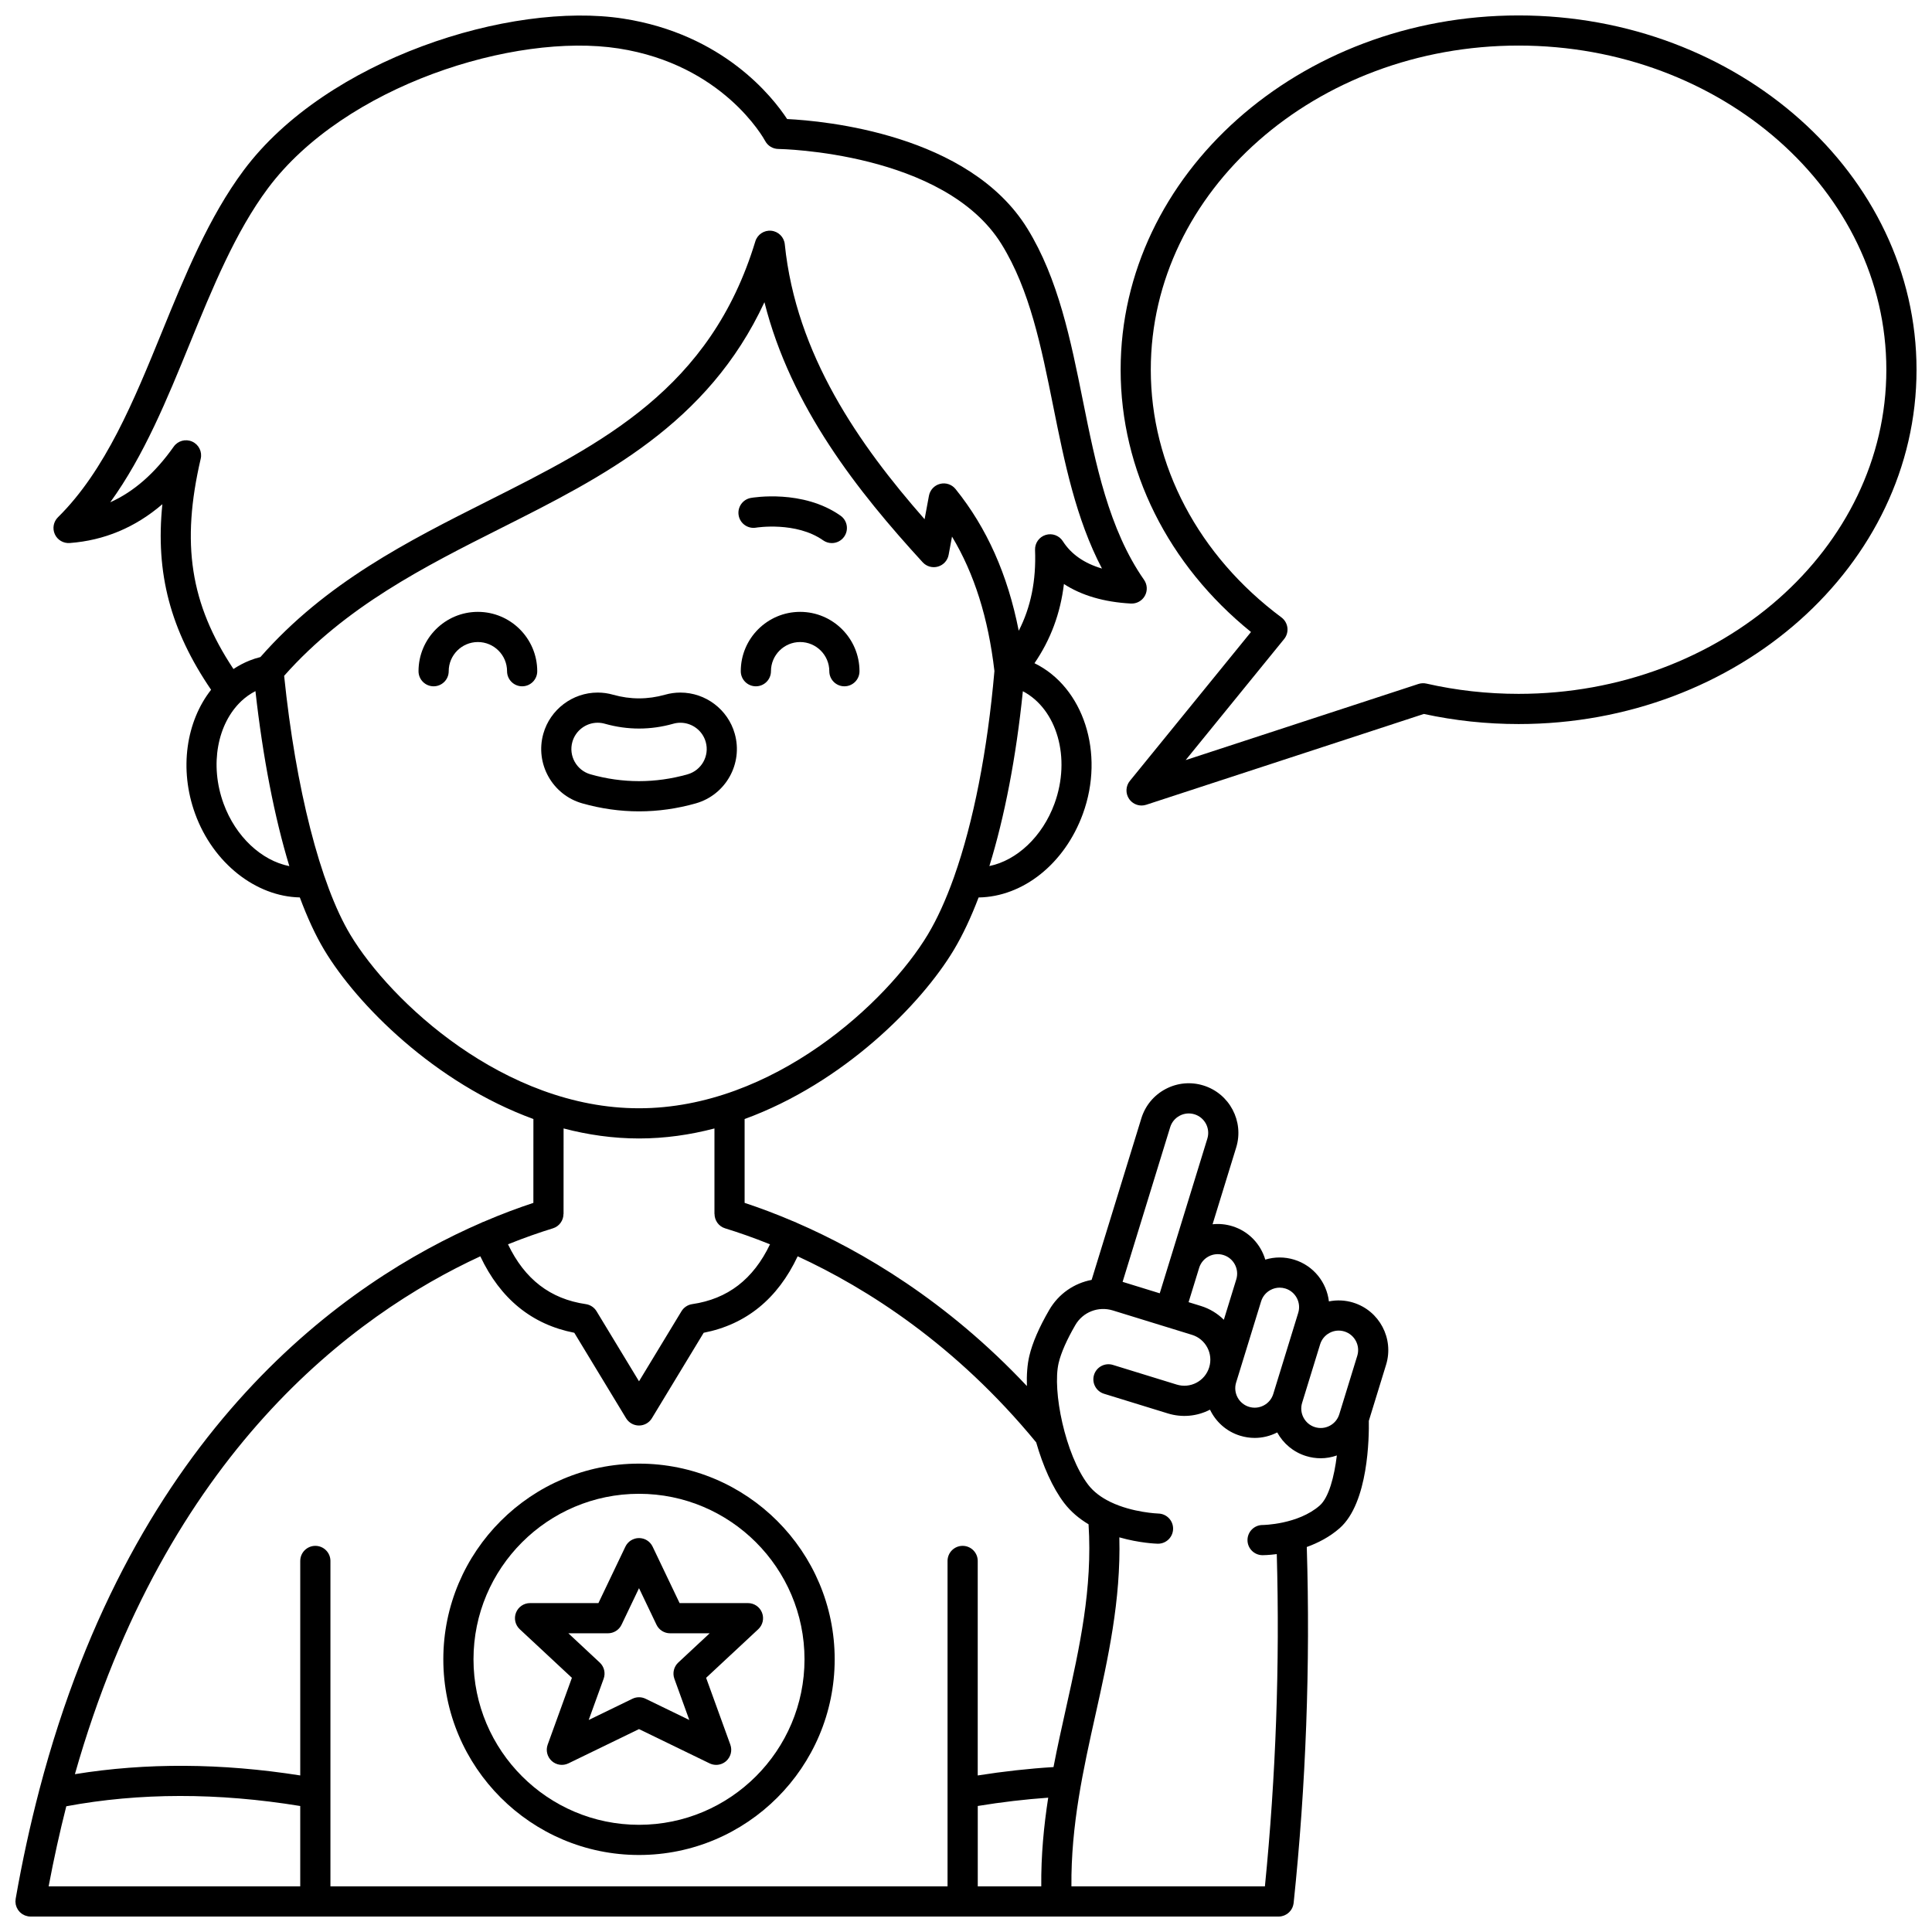
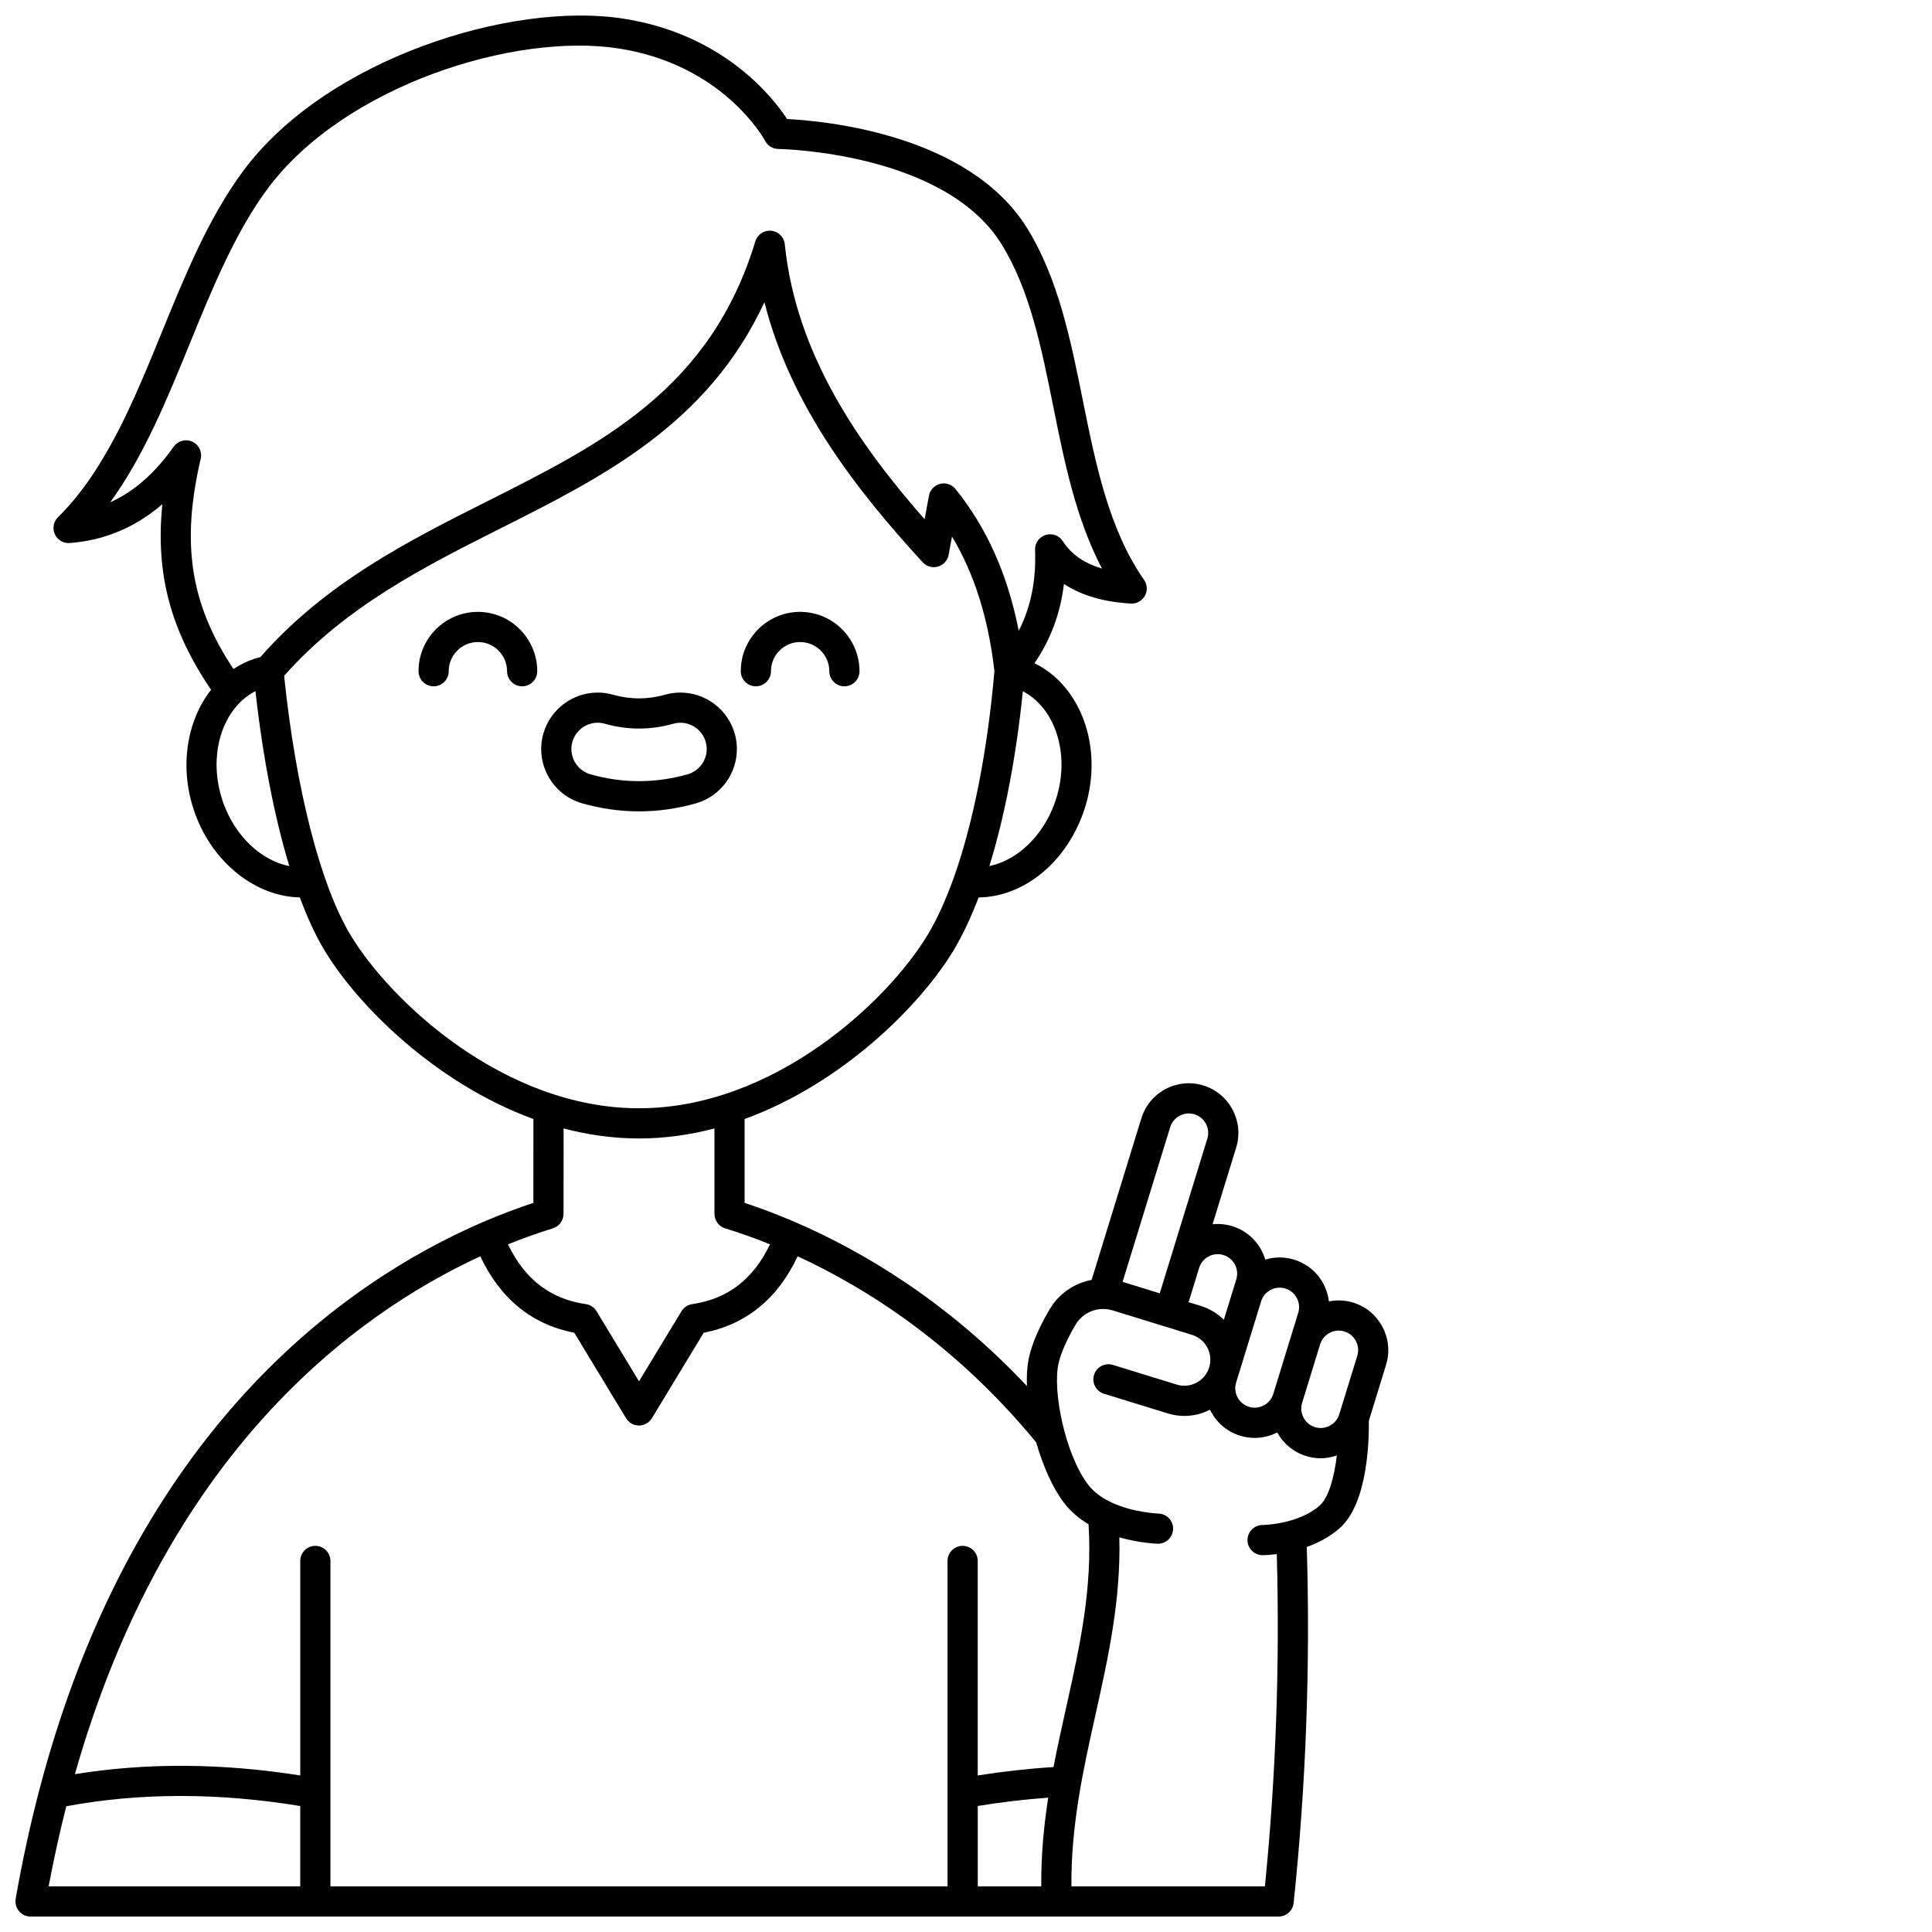
<svg xmlns="http://www.w3.org/2000/svg" width="800px" height="800px" version="1.1" viewBox="144 144 512 512">
  <defs>
    <clipPath id="b">
      <path d="m148.09 148.09h363.91v503.81h-363.91z" />
    </clipPath>
    <clipPath id="a">
-       <path d="m440 148.09h211.9v209.91h-211.9z" />
-     </clipPath>
+       </clipPath>
  </defs>
-   <path d="m344.38 283.83c0.105-0.02 10.586-1.688 17.758 3.363 0.699 0.492 1.504 0.73 2.301 0.73 1.258 0 2.492-0.59 3.273-1.695 1.273-1.805 0.84-4.301-0.965-5.57-9.977-7.031-23.195-4.801-23.754-4.703-2.176 0.383-3.625 2.457-3.242 4.633 0.383 2.172 2.453 3.621 4.629 3.242z" />
  <path d="m270.64 306.15c-8.672 0-15.727 7.055-15.727 15.727 0 2.207 1.789 4 4 4 2.207 0 4-1.789 4-4 0-4.262 3.469-7.731 7.731-7.731 4.262 0 7.731 3.469 7.731 7.731 0 2.207 1.789 4 4 4 2.207 0 4-1.789 4-4-0.008-8.672-7.062-15.727-15.734-15.727z" />
  <path d="m356.04 306.15c-8.672 0-15.727 7.055-15.727 15.727 0 2.207 1.789 4 4 4 2.207 0 4-1.789 4-4 0-4.262 3.469-7.731 7.731-7.731s7.731 3.469 7.731 7.731c0 2.207 1.789 4 4 4 2.207 0 4-1.789 4-4-0.008-8.672-7.062-15.727-15.734-15.727z" />
  <path d="m338.72 338.45c-1.801-6.426-7.727-10.91-14.406-10.91-1.379 0-2.75 0.191-4.066 0.566-4.598 1.297-9.211 1.293-13.758 0.008-1.332-0.383-2.715-0.574-4.102-0.574-6.664 0-12.582 4.481-14.395 10.891-2.246 7.938 2.383 16.223 10.316 18.469 4.961 1.406 10.023 2.121 15.047 2.121 5.019 0 10.078-0.711 15.043-2.117 7.93-2.254 12.562-10.535 10.32-18.453zm-38.234 10.754c-3.691-1.047-5.848-4.902-4.801-8.602 0.844-2.984 3.598-5.07 6.699-5.07 0.645 0 1.285 0.09 1.914 0.27 5.988 1.695 12.105 1.699 18.129-0.004 0.613-0.176 1.25-0.262 1.887-0.262 3.109 0 5.871 2.086 6.711 5.086 1.043 3.684-1.113 7.535-4.809 8.582-8.516 2.41-17.23 2.41-25.73 0z" />
-   <path d="m289.14 606.35c-0.555 1.531-0.125 3.242 1.082 4.332s2.957 1.336 4.422 0.625l18.699-9.078 18.699 9.078c0.555 0.27 1.152 0.402 1.746 0.402 0.969 0 1.926-0.352 2.676-1.027 1.207-1.09 1.637-2.805 1.082-4.332l-6.418-17.711 13.816-12.875c1.203-1.121 1.598-2.859 0.996-4.391-0.602-1.527-2.078-2.535-3.719-2.535h-18.121l-7.148-14.961c-0.664-1.391-2.066-2.273-3.609-2.273-1.539 0-2.941 0.883-3.609 2.273l-7.148 14.961h-18.121c-1.645 0-3.117 1.004-3.719 2.535-0.602 1.527-0.207 3.269 0.996 4.391l13.816 12.875zm5.481-29.512h10.488c1.539 0 2.941-0.883 3.609-2.273l4.629-9.684 4.629 9.684c0.664 1.391 2.066 2.273 3.609 2.273h10.484l-8.32 7.754c-1.172 1.094-1.578 2.781-1.035 4.289l3.961 10.934-11.586-5.625c-0.551-0.27-1.148-0.402-1.746-0.402s-1.195 0.133-1.746 0.402l-11.586 5.625 3.961-10.934c0.547-1.508 0.141-3.195-1.035-4.289z" />
-   <path d="m313.34 635.59c28.594 0 51.859-23.262 51.859-51.859 0-28.594-23.262-51.855-51.859-51.855-28.594 0-51.855 23.262-51.855 51.855s23.262 51.859 51.855 51.859zm0-95.719c24.184 0 43.863 19.676 43.863 43.859 0 24.184-19.676 43.863-43.863 43.863-24.184 0-43.859-19.676-43.859-43.863 0-24.184 19.676-43.859 43.859-43.859z" />
  <g clip-path="url(#b)">
    <path d="m502.64 489.21c-2.129-0.656-4.34-0.754-6.465-0.324-0.59-5.019-4.051-9.473-9.18-11.055-2.539-0.781-5.195-0.777-7.684-0.02-1.211-4.086-4.367-7.512-8.734-8.855-1.723-0.531-3.496-0.695-5.234-0.512l6.262-20.348c2.133-6.926-1.77-14.297-8.695-16.434-3.356-1.035-6.914-0.699-10.02 0.945s-5.383 4.398-6.418 7.754l-13.18 42.824c-4.598 0.867-8.734 3.66-11.227 7.949-2.684 4.617-4.461 8.727-5.285 12.211-0.539 2.289-0.738 5.016-0.641 7.973-21.262-22.633-43.742-35.77-60.988-43.258-0.137-0.07-0.266-0.148-0.414-0.207-0.059-0.02-0.113-0.027-0.172-0.047-4.898-2.106-9.355-3.754-13.234-5.031v-22.219c26.145-9.543 46.75-30.332 55.418-44.777 2.363-3.938 4.566-8.625 6.59-13.941 11.719-0.172 22.777-8.859 27.629-22.145 5.891-16.133 0.137-33.605-12.82-39.934 4.285-6.258 6.871-13.203 7.805-20.992 4.644 3.031 10.633 4.793 17.738 5.18 1.52 0.082 2.969-0.711 3.711-2.047 0.742-1.336 0.66-2.981-0.215-4.234-9.34-13.375-12.84-30.754-16.223-47.559-3.195-15.867-6.496-32.273-14.73-45.586-15.469-25.016-53.836-28.492-63.637-28.973-3.859-5.879-16.938-22.512-43.438-26.617-29.914-4.625-78.566 10.73-100.55 40.164-9.254 12.395-15.582 27.898-21.699 42.891-7.367 18.051-14.984 36.715-27.543 49.086-1.195 1.176-1.527 2.973-0.836 4.5 0.691 1.527 2.266 2.457 3.938 2.336 9.164-0.68 17.383-4.129 24.562-10.289-1.879 18.344 2.184 33.426 12.91 49.176-6.559 8.348-8.562 20.988-4.211 32.902 4.769 13.059 16.082 21.895 27.727 22.129 2.012 5.406 4.184 10.102 6.496 13.953 8.668 14.445 29.27 35.23 55.406 44.773l-0.008 22.223c-3.945 1.301-8.41 2.953-13.27 5.043-0.047 0.016-0.094 0.02-0.137 0.035-0.117 0.043-0.219 0.109-0.328 0.164-35.711 15.488-92.043 54.5-117.17 150.24-0.02 0.082-0.047 0.164-0.062 0.246-2.367 9.059-4.465 18.609-6.234 28.711-0.023 0.133-0.02 0.262-0.027 0.391-0.008 0.102-0.031 0.195-0.031 0.297 0 0.016 0.004 0.031 0.004 0.047 0.004 0.176 0.027 0.348 0.051 0.52 0.012 0.094 0.016 0.188 0.035 0.277 0.035 0.156 0.09 0.309 0.145 0.457 0.031 0.098 0.055 0.195 0.098 0.285 0.059 0.141 0.141 0.266 0.215 0.398 0.055 0.094 0.098 0.188 0.156 0.277 0.086 0.125 0.191 0.238 0.293 0.355 0.066 0.074 0.125 0.16 0.195 0.23 0.109 0.105 0.234 0.199 0.355 0.293 0.082 0.062 0.156 0.137 0.242 0.191 0.113 0.074 0.238 0.133 0.363 0.195 0.109 0.059 0.215 0.121 0.332 0.172 0.109 0.043 0.227 0.07 0.336 0.105 0.145 0.043 0.281 0.094 0.434 0.121 0.02 0.004 0.035 0.012 0.055 0.016 0.234 0.039 0.465 0.062 0.695 0.062h0.004 271.92 0.016 0.066 58.742 0.008c0.266 0 0.523-0.027 0.777-0.078 0.078-0.016 0.152-0.047 0.23-0.066 0.168-0.043 0.332-0.09 0.492-0.152 0.098-0.039 0.184-0.09 0.273-0.137 0.133-0.066 0.262-0.129 0.387-0.207 0.09-0.059 0.172-0.125 0.258-0.191 0.113-0.086 0.223-0.172 0.324-0.27 0.078-0.074 0.148-0.156 0.219-0.234 0.094-0.105 0.188-0.211 0.27-0.324 0.062-0.09 0.121-0.184 0.18-0.277 0.07-0.117 0.141-0.238 0.199-0.363 0.051-0.105 0.09-0.215 0.133-0.324 0.047-0.125 0.086-0.254 0.121-0.387 0.031-0.117 0.055-0.238 0.074-0.363 0.012-0.066 0.031-0.133 0.039-0.199 3.281-31.305 4.441-63.031 3.484-94.363 2.949-1.062 6.035-2.637 8.707-4.981 7.656-6.723 7.809-24.293 7.734-28.445l4.578-14.879c2.129-6.941-1.773-14.316-8.699-16.453zm-2.356 7.644c2.715 0.836 4.246 3.731 3.406 6.445l-4.769 15.5c-0.406 1.316-1.297 2.394-2.516 3.039-1.215 0.645-2.609 0.773-3.922 0.371-2.715-0.836-4.246-3.731-3.406-6.449l4.769-15.5c0.406-1.316 1.297-2.394 2.516-3.039 1.211-0.645 2.606-0.773 3.922-0.367zm-17.168-11.613c0.512 0 1.023 0.078 1.52 0.23 2.715 0.836 4.246 3.731 3.406 6.449l-1.844 5.992-4.769 15.5c-0.406 1.316-1.297 2.394-2.516 3.039-1.215 0.645-2.609 0.773-3.922 0.371-2.715-0.836-4.246-3.731-3.406-6.445l0.512-1.66 0.238-0.77 5.867-19.062c0.406-1.316 1.297-2.394 2.516-3.039 0.75-0.402 1.57-0.605 2.398-0.605zm-18.82-8.273c1.215-0.645 2.609-0.777 3.926-0.371 2.715 0.836 4.242 3.727 3.406 6.445l-3.297 10.711c-1.652-1.641-3.707-2.922-6.078-3.656l-3.266-1.008 2.797-9.086v-0.004-0.004c0.406-1.305 1.297-2.383 2.512-3.027zm-10.184-34.254c0.406-1.316 1.297-2.394 2.516-3.039s2.609-0.773 3.926-0.371c2.715 0.836 4.242 3.723 3.406 6.438l-9.816 31.902c0 0.004-0.004 0.008-0.004 0.008l-2.797 9.086-9.844-3.035zm-30.656-85.758c-3.203 8.77-10 15.07-17.262 16.559 4.039-13.055 7.102-28.906 8.875-46.332 9.035 4.738 12.809 17.66 8.387 29.773zm-228.52-95.926c-1.746-0.785-3.801-0.223-4.902 1.34-4.969 7.031-10.527 11.918-16.816 14.742 8.953-12.34 15.102-27.418 21.098-42.102 5.93-14.531 12.062-29.555 20.703-41.129 20.285-27.164 65.25-41.32 92.914-37.039 27.57 4.269 38.406 23.703 38.848 24.52 0.688 1.289 2.023 2.098 3.481 2.113 0.438 0.004 44.031 0.777 59.168 25.258 7.477 12.094 10.496 27.086 13.691 42.961 2.957 14.695 6 29.809 12.914 42.977-4.703-1.383-8.176-3.805-10.367-7.238-0.973-1.523-2.844-2.207-4.566-1.664-1.723 0.539-2.871 2.168-2.801 3.973 0.316 8.07-1.105 15.148-4.324 21.418-2.938-14.918-8.453-27.277-16.75-37.562-0.98-1.215-2.578-1.75-4.09-1.367-1.516 0.383-2.664 1.609-2.953 3.144l-1.156 6.227c-17.352-19.758-34.066-43.609-37.051-72.875-0.191-1.895-1.695-3.391-3.594-3.574-1.898-0.184-3.656 0.996-4.211 2.816-11.879 39.113-40.566 53.547-70.938 68.824-21.102 10.617-42.898 21.609-60.219 41.336-1 0.25-1.945 0.551-2.891 0.93-1.508 0.605-2.926 1.363-4.254 2.242-11.488-17.312-13.898-33.297-8.68-55.719 0.438-1.859-0.508-3.769-2.254-4.551zm8.309 95.926c-3.762-10.309-1.594-21.207 4.703-27.148 0.012-0.016 0.027-0.027 0.039-0.039 1.109-1.039 2.352-1.91 3.707-2.613 1.969 17.621 5.062 33.477 8.984 46.379-7.348-1.457-14.219-7.769-17.434-16.578zm33.57 34.711c-7.941-13.234-14.453-38.777-17.516-68.566 16.266-18.375 37.23-28.949 57.527-39.164 26.98-13.574 54.77-27.551 69.758-59.855 7 27.777 24.809 50.238 41.938 68.93 1.023 1.117 2.594 1.559 4.047 1.141 1.457-0.418 2.555-1.625 2.828-3.113l0.898-4.836c5.918 9.844 9.609 21.594 11.238 35.629-1.844 21.188-5.586 40.078-10.645 54.406-0.047 0.117-0.09 0.234-0.125 0.355-2.086 5.844-4.391 10.922-6.879 15.07-10.68 17.801-40.906 46.039-76.543 46.039-35.625 0.008-65.848-28.234-76.527-46.035zm76.539 54.039c6.879 0 13.566-0.973 19.984-2.652v22.648h0.02c0 1.711 1.086 3.293 2.805 3.82 3.414 1.051 7.43 2.434 11.898 4.234-4.438 9.273-11.207 14.48-20.617 15.852-1.18 0.172-2.223 0.863-2.844 1.883l-11.254 18.57-11.254-18.57c-0.617-1.02-1.66-1.711-2.844-1.883-9.41-1.371-16.184-6.578-20.621-15.852 4.402-1.773 8.414-3.16 11.898-4.234 1.719-0.527 2.805-2.113 2.805-3.82h0.02l0.008-22.652c6.422 1.684 13.113 2.656 19.996 2.656zm-42.066 31.227c5.301 11.254 13.652 18.07 24.906 20.266l13.727 22.652c0.727 1.195 2.019 1.926 3.418 1.926 1.398 0 2.695-0.73 3.418-1.926l13.727-22.652c11.254-2.199 19.605-9.012 24.906-20.266 18.309 8.449 41.891 23.379 63.215 49.316 1.762 6.191 4.348 12.043 7.402 16.051 1.805 2.367 4.062 4.211 6.473 5.652 1.074 17.039-2.34 32.422-5.961 48.668-1.148 5.148-2.309 10.359-3.328 15.672-6.559 0.402-13.285 1.148-20.082 2.223v-56.848c0-2.207-1.789-4-4-4-2.207 0-4 1.789-4 4v86.238h-163.54v-86.238c0-2.207-1.789-4-4-4-2.207 0-4 1.789-4 4v56.844c-20.879-3.289-40.914-3.394-59.719-0.336 24.184-85.105 73.934-121.77 107.44-137.24zm131.83 145.67c6.312-1.035 12.562-1.766 18.668-2.199-1.164 7.531-1.914 15.316-1.84 23.5h-16.828zm-241.55 0.078c19.352-3.613 40.18-3.637 61.996-0.07v21.289l-66.676 0.004c1.387-7.375 2.957-14.441 4.68-21.223zm317.03-74.539c-2.207 0-4 1.789-4 4 0 2.207 1.789 4 4 4 0.168 0 1.613-0.012 3.762-0.289 0.82 29.242-0.234 58.816-3.144 88.051h-51.277c-0.148-16.195 3.168-31.102 6.387-45.543 3.324-14.914 6.738-30.281 6.312-46.949 5.32 1.527 9.793 1.676 10.148 1.688h0.105c2.156 0 3.93-1.719 3.992-3.887 0.062-2.203-1.68-4.043-3.883-4.106-0.094-0.004-6.856-0.242-12.684-3.051-0.059-0.035-0.121-0.059-0.18-0.09-2.207-1.086-4.269-2.547-5.769-4.512-6.07-7.961-9.547-24.926-7.812-32.266 0.633-2.684 2.164-6.152 4.418-10.035 2.012-3.465 6.102-5.055 9.945-3.871l13.887 4.281h0.004 0.004l7.082 2.184c3.629 1.117 5.672 4.981 4.555 8.613l-0.004 0.008c-0.543 1.758-1.734 3.199-3.359 4.062-1.625 0.859-3.488 1.039-5.246 0.496l-16.91-5.211c-2.109-0.648-4.348 0.535-5 2.644-0.648 2.109 0.535 4.348 2.644 5l16.91 5.211c3.742 1.152 7.707 0.797 11.18-0.992 1.531 3.195 4.324 5.773 7.969 6.894 1.277 0.395 2.586 0.59 3.887 0.59 2.051 0 4.082-0.496 5.957-1.453 1.586 2.894 4.25 5.207 7.644 6.254 1.277 0.395 2.586 0.59 3.887 0.59 1.453 0 2.891-0.262 4.273-0.742-0.688 5.648-2.133 11.152-4.543 13.27-5.773 5.051-15.059 5.16-15.141 5.16z" />
  </g>
  <g clip-path="url(#a)">
-     <path d="m546.44 148.09c-58.152 0-105.46 42.121-105.46 93.895 0 26.59 12.539 51.699 34.547 69.5l-32.102 39.461c-1.121 1.375-1.199 3.324-0.195 4.789 0.762 1.105 2.004 1.734 3.297 1.734 0.414 0 0.832-0.066 1.242-0.199l73.57-24.066c8.176 1.777 16.613 2.676 25.102 2.676 58.152 0 105.46-42.121 105.46-93.895 0-51.773-47.312-93.895-105.46-93.895zm0 179.79c-8.27 0-16.484-0.914-24.418-2.719-0.707-0.16-1.441-0.125-2.129 0.098l-61.684 20.176 26.098-32.082c0.688-0.844 1-1.938 0.867-3.019-0.137-1.082-0.707-2.062-1.582-2.715-22-16.379-34.621-40.309-34.621-65.645 0-47.363 43.723-85.898 97.465-85.898s97.465 38.535 97.465 85.898c0.004 47.371-43.719 85.906-97.461 85.906z" />
-   </g>
+     </g>
</svg>